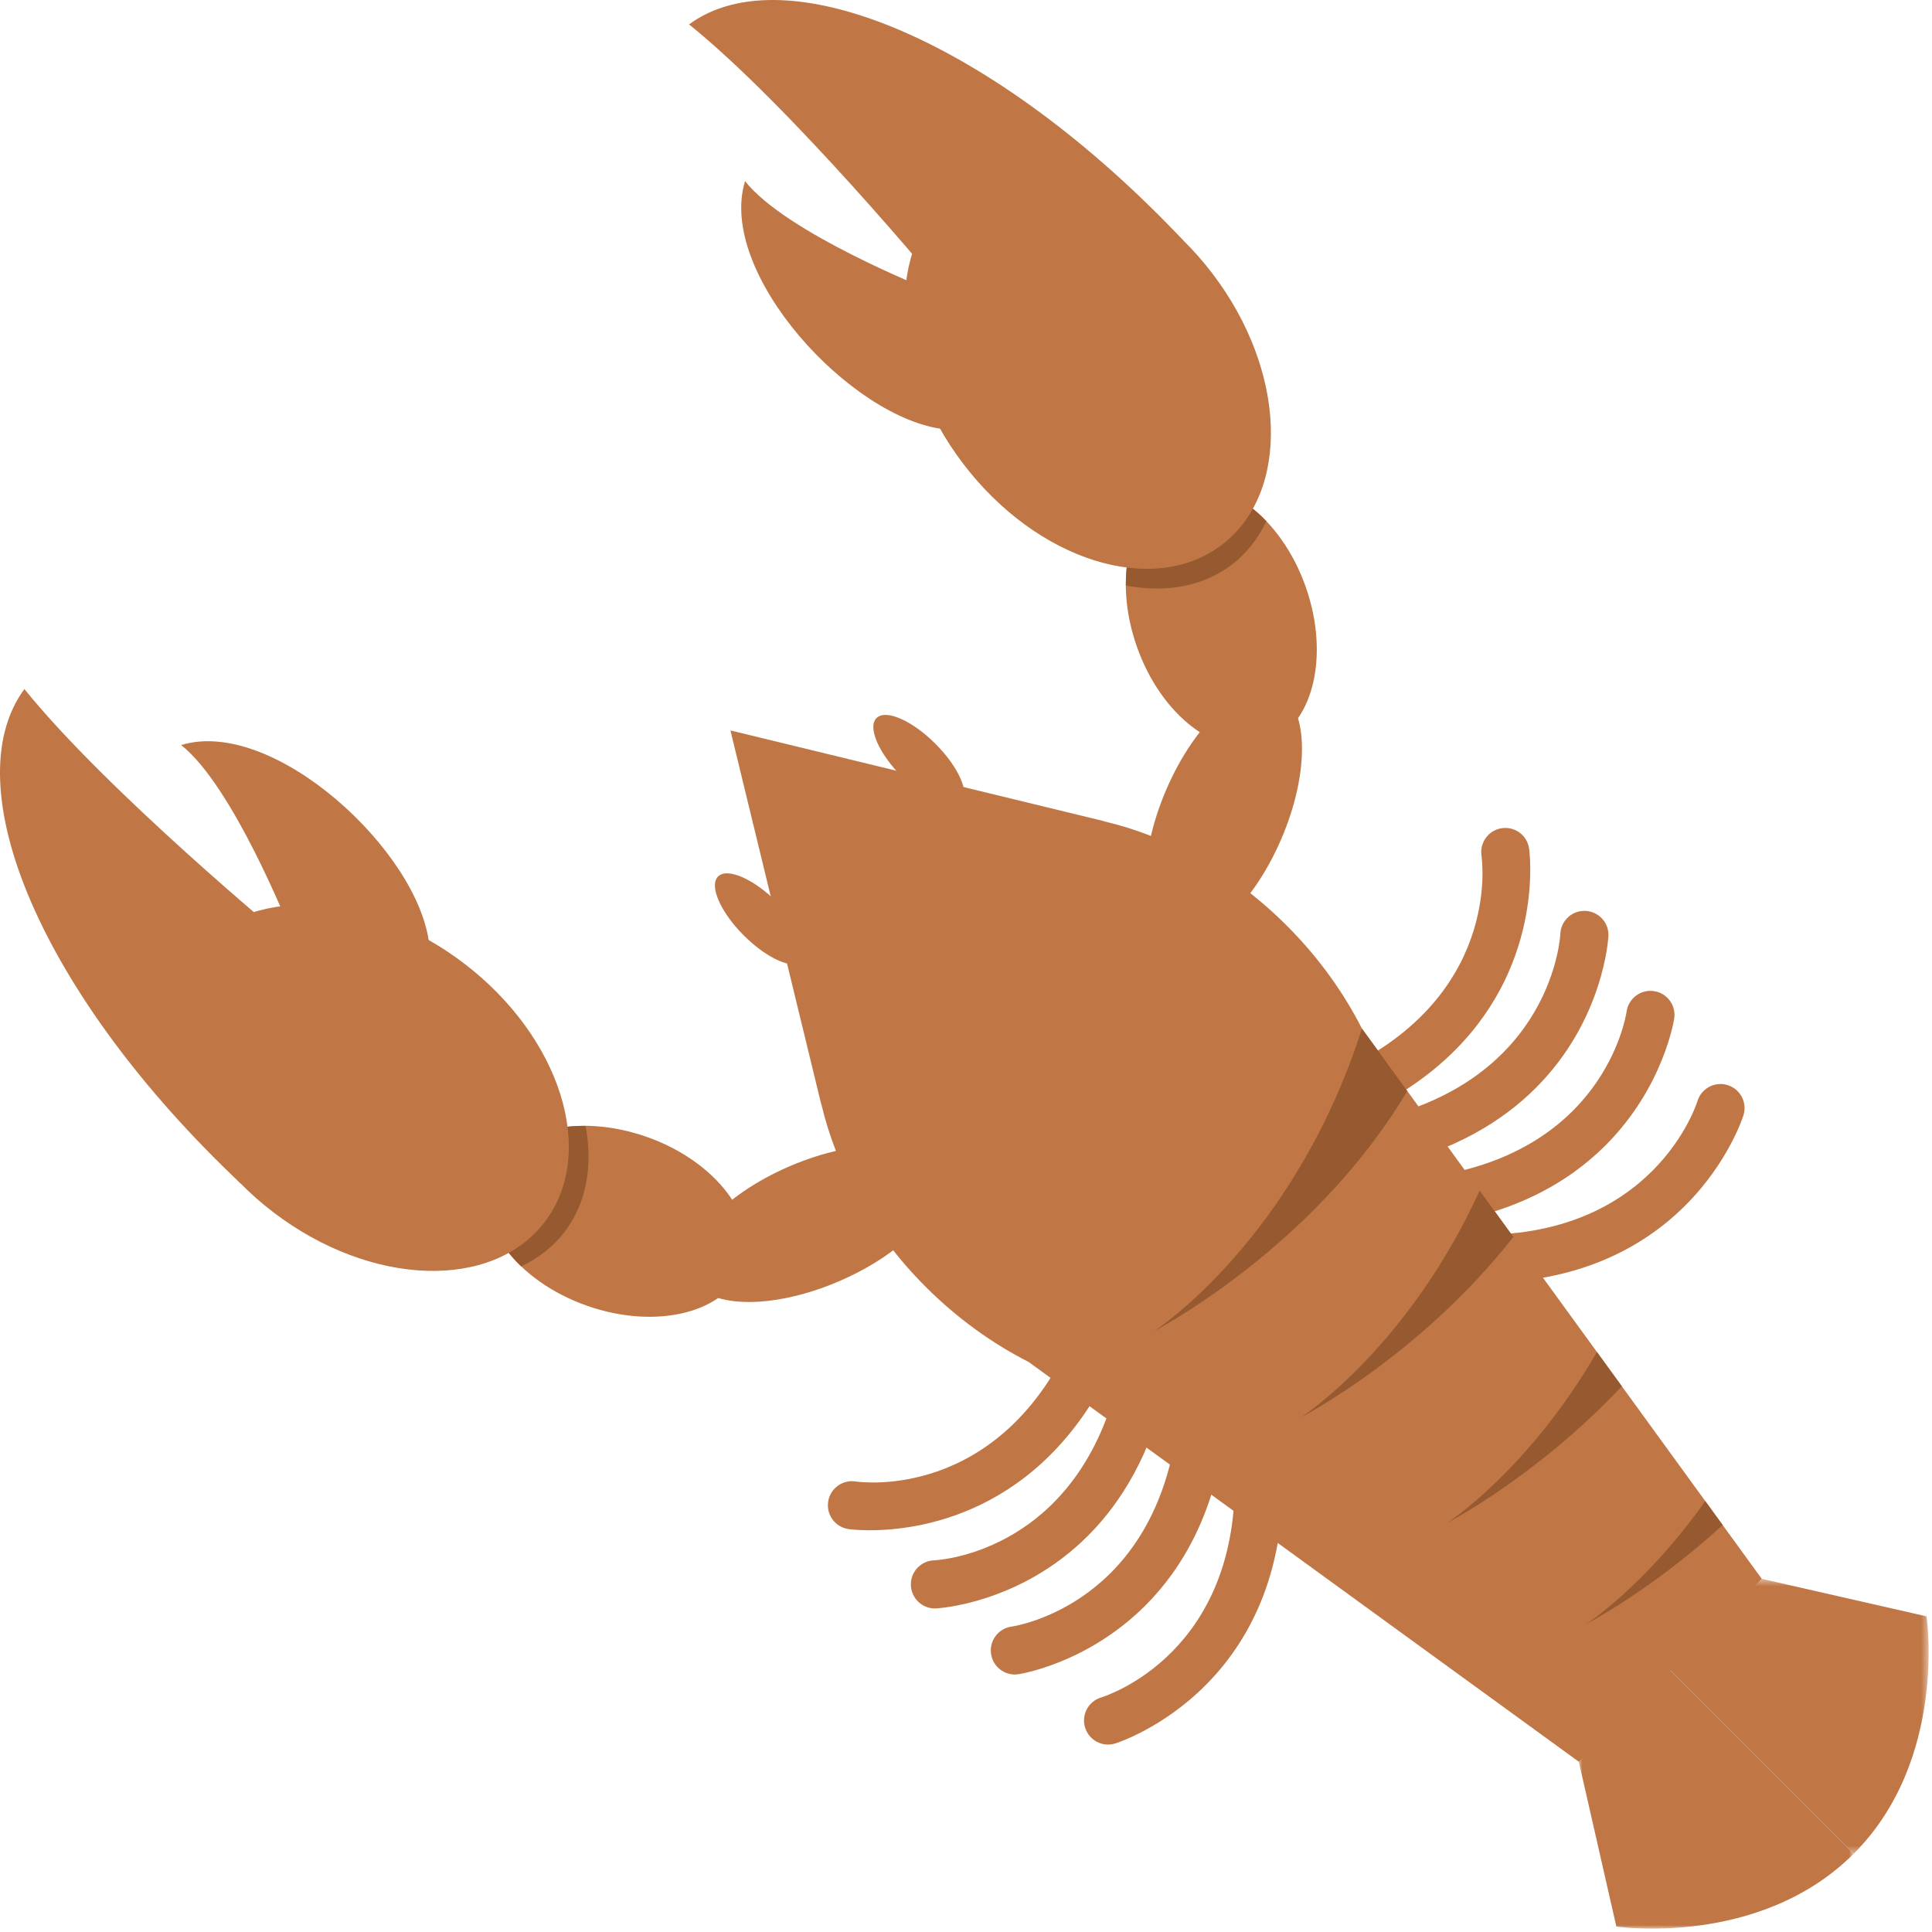
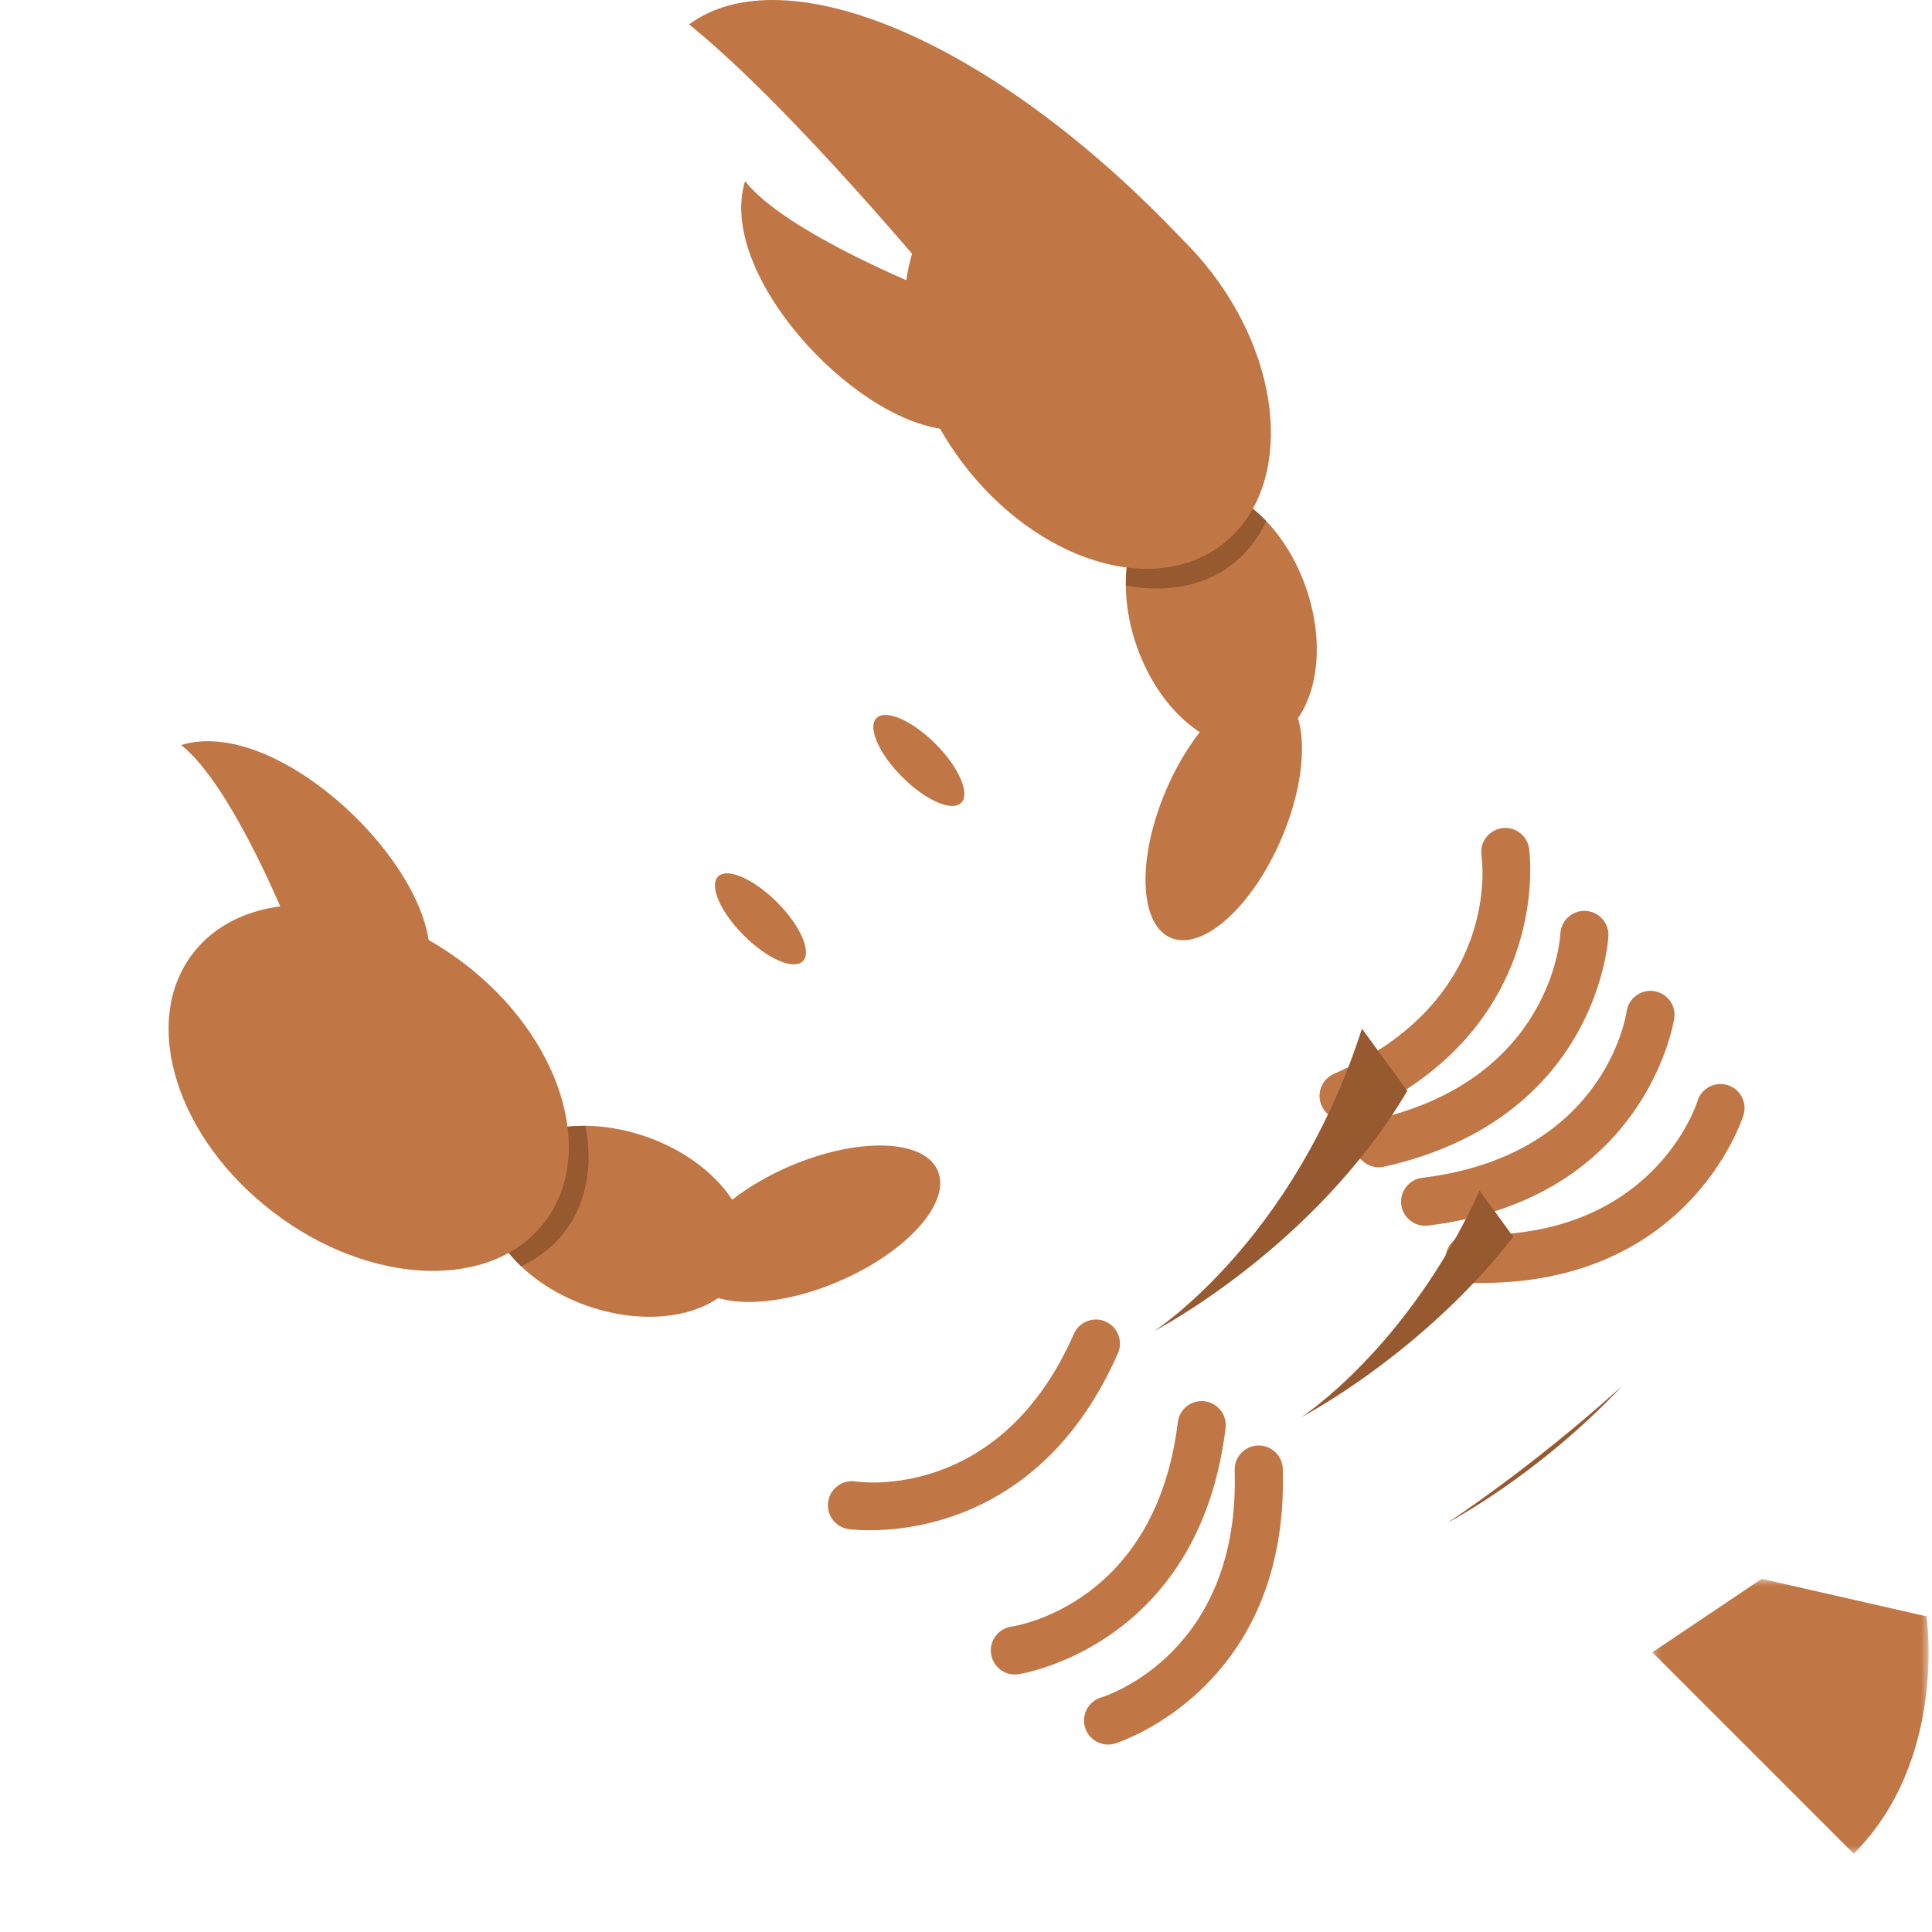
<svg xmlns="http://www.w3.org/2000/svg" xmlns:xlink="http://www.w3.org/1999/xlink" width="268px" height="268px" viewBox="0 0 268 268" version="1.1">
  <title>lobster</title>
  <desc>Created with Sketch.</desc>
  <defs>
    <polygon id="path-1" points="0.007 0.672 38.14 0.672 38.14 39 0.007 39" />
    <polygon id="path-3" points="0.203 0.476 38.531 0.476 38.531 38.609 0.203 38.609" />
  </defs>
  <g id="Page-1" stroke="none" stroke-width="1" fill="none" fill-rule="evenodd">
    <g id="lobster">
-       <path d="M178.508,128.41 C170.984,120.886 162.043,116.021 153.184,113.94 L153.201,113.923 L101.323,101.323 L113.924,153.201 L113.941,153.184 C116.022,162.042 120.887,170.984 128.41,178.507 C132.786,182.884 137.644,186.362 142.685,188.923 L219.007,244.383 L231.696,231.695 L244.383,219.007 L188.923,142.683 C186.362,137.643 182.884,132.786 178.508,128.41" id="Fill-1" fill="#C07745" />
      <g id="Group-5" transform="translate(219, 228.531)">
        <mask id="mask-2" fill="white">
          <use xlink:href="#path-1" />
        </mask>
        <g id="Clip-4" />
-         <path d="M0.007,15.852 L5.215,38.712 C5.215,38.712 25.078,41.672 38.14,28.608 L10.203,0.672 L0.007,15.852 Z" id="Fill-3" fill="#C07745" mask="url(#mask-2)" />
      </g>
      <g id="Group-8" transform="translate(229, 218.531)">
        <mask id="mask-4" fill="white">
          <use xlink:href="#path-3" />
        </mask>
        <g id="Clip-7" />
        <path d="M15.383,0.476 L38.243,5.684 C38.243,5.684 41.203,25.547 28.14,38.609 L0.203,10.672 L15.383,0.476 Z" id="Fill-6" fill="#C07745" mask="url(#mask-4)" />
      </g>
      <path d="M99.608,121.583 C98.335,122.856 99.934,126.52 103.18,129.765 C106.425,133.011 110.089,134.61 111.362,133.337 C112.635,132.064 111.036,128.401 107.79,125.155 C104.545,121.909 100.881,120.31 99.608,121.583" id="Fill-9" fill="#C07745" />
      <path d="M121.583,99.608 C122.856,98.335 126.519,99.934 129.765,103.18 C133.011,106.425 134.61,110.088 133.336,111.362 C132.063,112.635 128.4,111.036 125.155,107.79 C121.909,104.544 120.31,100.881 121.583,99.608" id="Fill-11" fill="#C07745" />
      <path d="M109.536,161.778 C100.082,165.844 93.954,172.712 95.849,177.116 C97.744,181.521 106.944,181.795 116.397,177.728 C125.85,173.662 131.978,166.795 130.084,162.39 C128.189,157.986 118.99,157.712 109.536,161.778" id="Fill-13" fill="#C07745" />
      <path d="M89.669,157.689 C79.957,154.286 70.244,156.776 67.975,163.251 C65.706,169.727 71.74,177.735 81.452,181.138 C91.164,184.542 100.877,182.051 103.146,175.576 C105.415,169.101 99.381,161.092 89.669,157.689" id="Fill-15" fill="#C07745" />
      <path d="M81.221,156.178 C74.852,156.126 69.571,158.698 67.975,163.251 C66.56,167.288 68.374,171.92 72.294,175.662 C74.67,174.535 76.742,172.956 78.336,170.861 C81.408,166.82 82.257,161.614 81.221,156.178" id="Fill-17" fill="#965930" />
      <path d="M145.718,201.8 C133.176,214.343 117.854,212.135 117.66,212.102 C115.838,211.815 114.595,210.105 114.883,208.285 C115.165,206.468 116.877,205.219 118.7,205.507 C119.502,205.626 138.791,208.198 148.963,185.032 C149.704,183.352 151.674,182.577 153.362,183.321 C155.05,184.062 155.818,186.031 155.075,187.721 C152.418,193.769 149.173,198.345 145.718,201.8" id="Fill-19" fill="#C07745" />
-       <path d="M150.914,213.04 C141.418,222.536 129.982,223.11 129.813,223.116 C127.97,223.185 126.42,221.746 126.353,219.902 C126.284,218.059 127.728,216.509 129.566,216.444 C130.379,216.405 149.795,215.226 155.331,190.538 C155.733,188.742 157.516,187.607 159.318,188.011 C161.119,188.413 162.25,190.199 161.846,191.999 C159.661,201.741 155.516,208.438 150.914,213.04" id="Fill-21" fill="#C07745" />
      <path d="M158.883,222.709 C150.785,230.808 141.387,232.228 141.234,232.25 C139.407,232.501 137.723,231.223 137.471,229.396 C137.219,227.567 138.502,225.884 140.324,225.634 C141.124,225.518 160.328,222.408 163.379,197.288 C163.602,195.455 165.265,194.154 167.095,194.376 C168.925,194.599 170.23,196.263 170.007,198.094 C168.581,209.837 163.991,217.602 158.883,222.709" id="Fill-23" fill="#C07745" />
      <path d="M167.205,233.792 C161.156,239.842 154.783,241.825 154.658,241.862 C152.891,242.386 151.032,241.378 150.509,239.61 C149.982,237.841 150.994,235.985 152.761,235.459 C153.536,235.222 172.048,229.256 171.267,203.957 C171.211,202.112 172.662,200.571 174.501,200.517 C176.344,200.46 177.884,201.908 177.941,203.751 C178.401,218.64 172.948,228.05 167.205,233.792" id="Fill-25" fill="#C07745" />
      <path d="M161.778,109.536 C165.844,100.082 172.712,93.954 177.116,95.849 C181.521,97.744 181.795,106.943 177.728,116.397 C173.662,125.85 166.795,131.978 162.39,130.084 C157.986,128.189 157.711,118.99 161.778,109.536" id="Fill-27" fill="#C07745" />
      <path d="M157.69,89.669 C154.286,79.957 156.776,70.244 163.252,67.975 C169.727,65.706 177.735,71.74 181.139,81.452 C184.542,91.164 182.052,100.877 175.577,103.146 C169.102,105.415 161.093,99.381 157.69,89.669" id="Fill-29" fill="#C07745" />
      <path d="M201.8,145.718 C198.345,149.173 193.772,152.416 187.721,155.075 C186.032,155.817 184.062,155.049 183.321,153.362 C182.578,151.673 183.355,149.702 185.034,148.963 C208.208,138.778 205.625,119.501 205.506,118.686 C205.238,116.868 206.489,115.165 208.302,114.888 C210.119,114.609 211.817,115.843 212.103,117.659 C212.135,117.853 214.339,133.179 201.8,145.718" id="Fill-31" fill="#C07745" />
      <path d="M213.04,150.914 C208.438,155.516 201.741,159.661 191.999,161.846 C190.199,162.25 188.413,161.119 188.011,159.318 C187.605,157.517 188.744,155.731 190.537,155.331 C215.412,149.753 216.436,129.767 216.444,129.565 C216.507,127.729 218.058,126.283 219.902,126.353 C221.746,126.42 223.184,127.969 223.116,129.813 C223.11,129.982 222.534,141.419 213.04,150.914" id="Fill-33" fill="#C07745" />
      <path d="M222.709,158.883 C217.602,163.99 209.84,168.58 198.094,170.007 C196.263,170.229 194.6,168.925 194.376,167.094 C194.154,165.265 195.455,163.602 197.289,163.379 C222.413,160.326 225.518,141.124 225.637,140.308 C225.902,138.492 227.595,137.221 229.411,137.482 C231.23,137.74 232.5,139.412 232.25,141.234 C232.228,141.387 230.806,150.786 222.709,158.883" id="Fill-35" fill="#C07745" />
      <path d="M233.792,167.205 C228.048,172.949 218.641,178.401 203.751,177.941 C201.908,177.884 200.46,176.344 200.517,174.501 C200.571,172.658 202.116,171.209 203.957,171.267 C229.438,172.052 235.406,152.951 235.459,152.761 C235.983,150.995 237.841,149.982 239.609,150.508 C241.378,151.032 242.385,152.891 241.862,154.658 C241.824,154.783 239.842,161.155 233.792,167.205" id="Fill-37" fill="#C07745" />
-       <path d="M224.974,192.297 L221.52,187.544 C211.997,203.992 200.768,211.239 200.768,211.239 C200.768,211.239 213.27,204.761 224.974,192.297" id="Fill-39" fill="#965930" />
+       <path d="M224.974,192.297 C211.997,203.992 200.768,211.239 200.768,211.239 C200.768,211.239 213.27,204.761 224.974,192.297" id="Fill-39" fill="#965930" />
      <path d="M195.209,151.334 L188.924,142.684 C179.497,172.147 160.11,184.638 160.11,184.638 C160.11,184.638 182.277,173.157 195.209,151.334" id="Fill-41" fill="#965930" />
-       <path d="M236.548,208.223 C228.231,219.994 220.049,225.272 220.049,225.272 C220.049,225.272 229.073,220.596 238.965,211.549 L236.548,208.223 Z" id="Fill-43" fill="#965930" />
      <path d="M209.923,171.583 L205.254,165.157 C195.23,187.094 180.509,196.585 180.509,196.585 C180.509,196.585 197.077,188.006 209.923,171.583" id="Fill-45" fill="#965930" />
      <path d="M64.307,133.593 C50.811,123.331 33.977,122.761 26.708,132.321 C19.439,141.881 24.487,157.949 37.983,168.212 C51.478,178.474 68.312,179.044 75.581,169.484 C82.85,159.925 77.803,143.855 64.307,133.593" id="Fill-47" fill="#C07745" />
-       <path d="M33.371,164.16 C5.645,137.979 -6.454,108.96 3.383,95.582 C14.794,109.747 39.681,130.306 39.681,130.306 L33.371,164.16 Z" id="Fill-49" fill="#C07745" />
      <path d="M40.173,128.831 C40.173,128.831 32.304,108.96 25.123,103.353 C37.911,99.418 58.175,118.109 59.552,131.093 C60.929,144.078 40.173,128.831 40.173,128.831" id="Fill-51" fill="#C07745" />
      <path d="M156.178,81.221 C156.126,74.852 158.698,69.57 163.251,67.975 C167.288,66.56 171.921,68.374 175.662,72.293 C174.535,74.67 172.956,76.742 170.861,78.335 C166.821,81.408 161.614,82.257 156.178,81.221" id="Fill-53" fill="#965930" />
      <path d="M133.594,64.306 C123.332,50.81 122.761,33.977 132.321,26.708 C141.881,19.439 157.95,24.487 168.212,37.982 C178.474,51.478 179.043,68.311 169.484,75.58 C159.924,82.85 143.856,77.802 133.594,64.306" id="Fill-55" fill="#C07745" />
      <path d="M164.161,33.371 C137.98,5.645 108.961,-6.454 95.583,3.383 C109.748,14.793 130.307,39.681 130.307,39.681 L164.161,33.371 Z" id="Fill-57" fill="#C07745" />
      <path d="M128.831,40.173 C128.831,40.173 108.96,32.303 103.353,25.123 C99.419,37.91 118.109,58.174 131.094,59.552 C144.079,60.929 128.831,40.173 128.831,40.173" id="Fill-59" fill="#C07745" />
    </g>
  </g>
</svg>